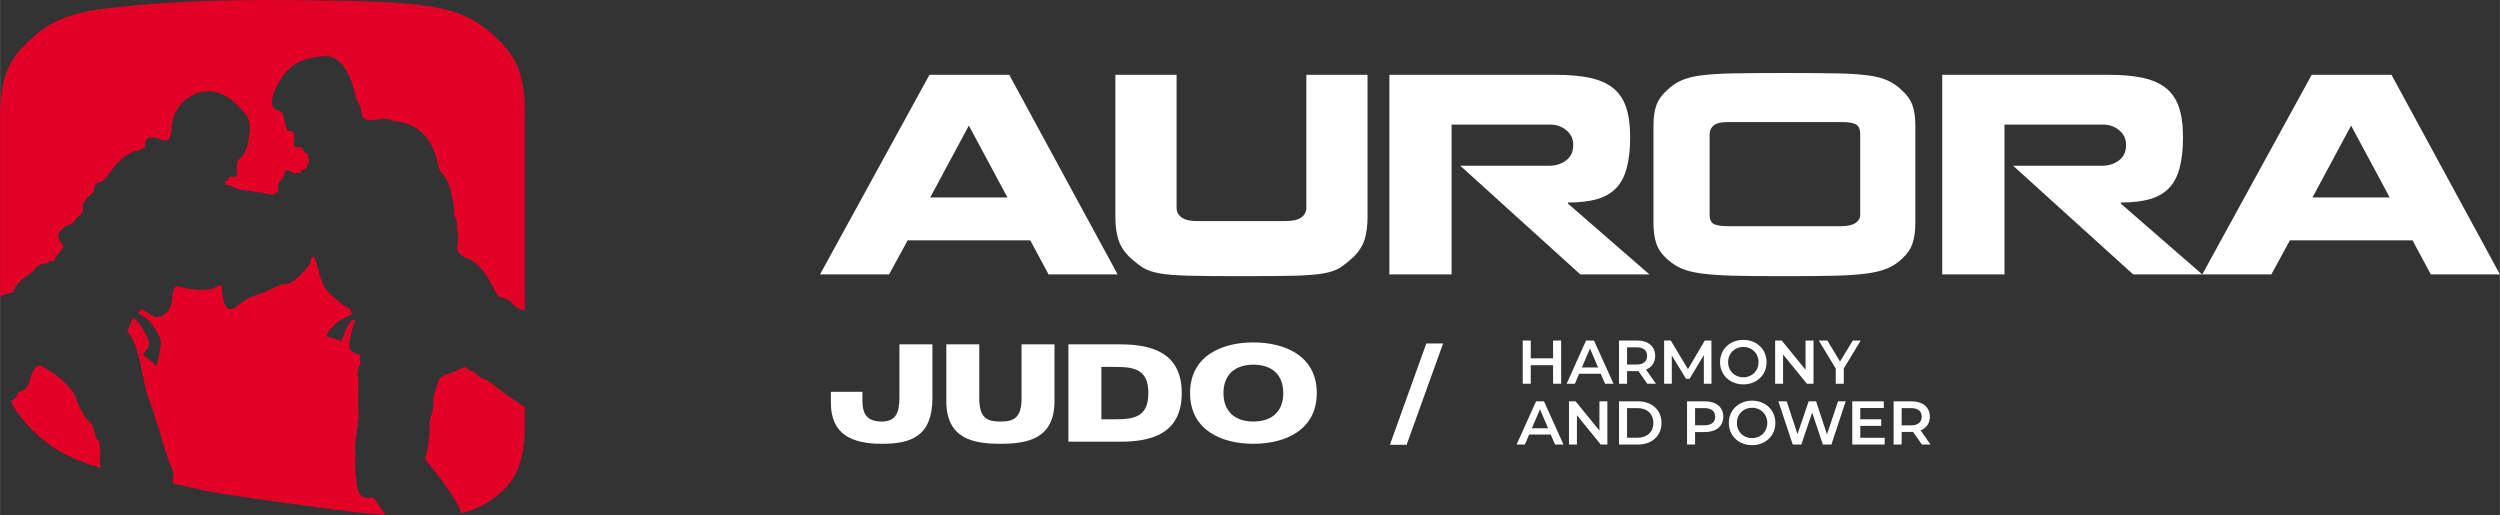
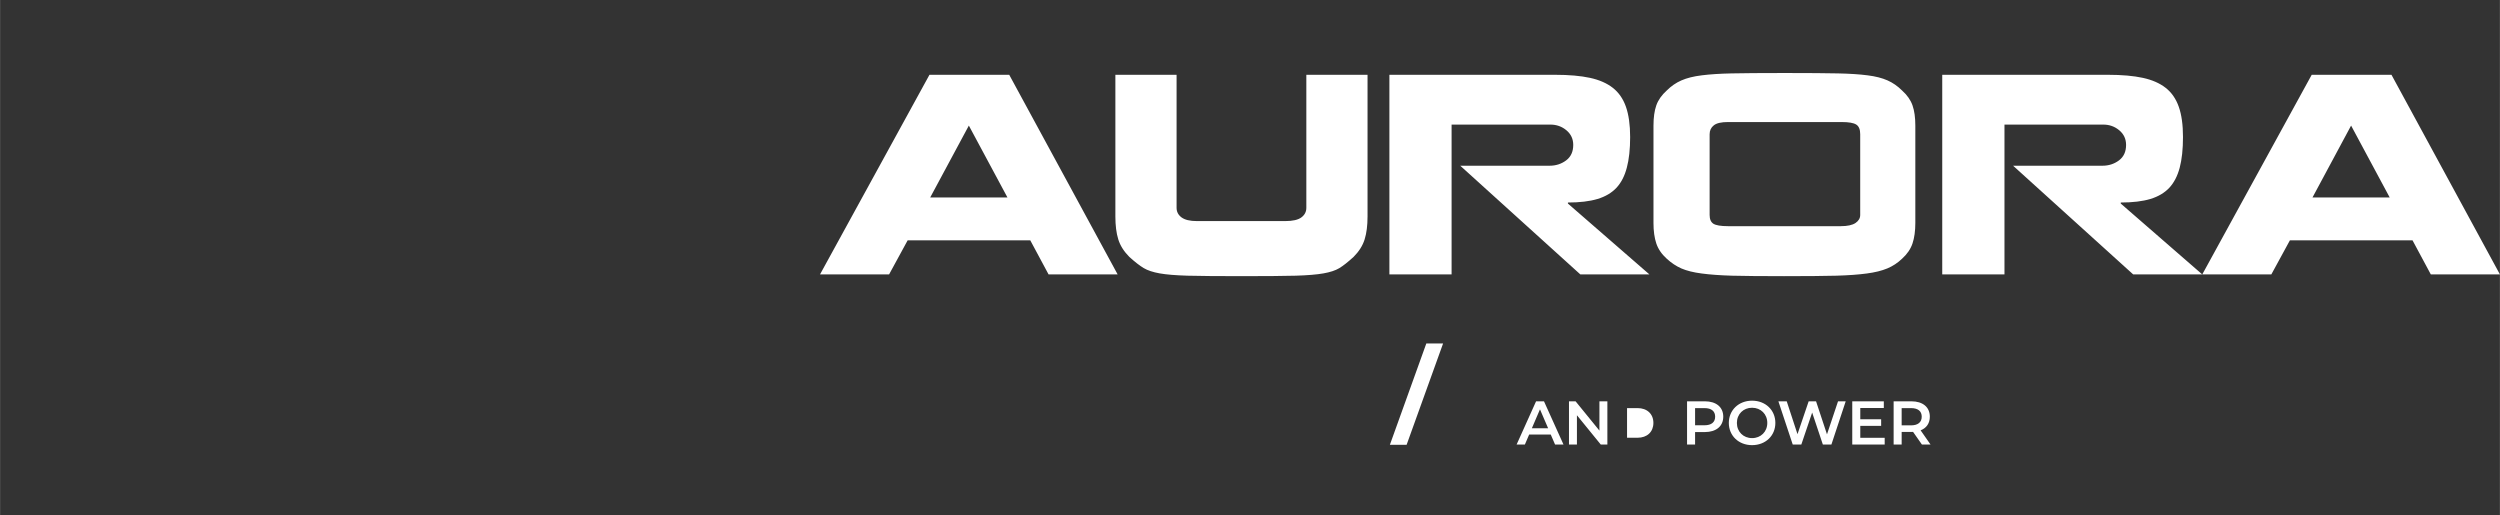
<svg xmlns="http://www.w3.org/2000/svg" xml:space="preserve" width="1223px" height="252px" style="shape-rendering:geometricPrecision; text-rendering:geometricPrecision; image-rendering:optimizeQuality; fill-rule:evenodd; clip-rule:evenodd" viewBox="0 0 629.03 129.62">
  <rect x="0" y="0" width="629.03" height="129.62" fill="#333333" stroke="none" />
  <defs>
    <style type="text/css">  .fil1 {fill:white} .fil2 {fill:#E20026;fill-rule:nonzero} .fil0 {fill:white;fill-rule:nonzero}  </style>
  </defs>
  <g id="Слой_x0020_1">
    <path class="fil0" d="M259.23 60.48l4.6 8.57 17.38 0 -27.28 -50.23 -20.07 0 -27.54 50.23 17.38 0 4.67 -8.57 30.86 0zm-15.46 -28.88l9.71 18.08 -19.43 0 9.72 -18.08zm36.87 -12.78l0 35.66c0,2.26 0.24,4.17 0.73,5.75 0.49,1.58 1.42,3.04 2.78,4.41 1.41,1.28 2.61,2.21 3.61,2.81 1,0.6 2.35,1.04 4.03,1.34 1.68,0.3 4.01,0.49 7,0.58 2.98,0.08 7.52,0.12 13.61,0.12 6.13,0 10.68,-0.04 13.64,-0.12 2.96,-0.09 5.28,-0.28 6.96,-0.58 1.69,-0.3 3.01,-0.73 3.97,-1.31 0.96,-0.57 2.16,-1.52 3.61,-2.84 1.36,-1.37 2.29,-2.83 2.78,-4.41 0.49,-1.58 0.73,-3.49 0.73,-5.75l0 -35.66 -15.4 0 0 33.48c0,0.98 -0.41,1.78 -1.24,2.4 -0.83,0.62 -2.19,0.93 -4.06,0.93l-22.24 0c-1.75,0 -3.03,-0.31 -3.87,-0.93 -0.83,-0.62 -1.24,-1.42 -1.24,-2.4l0 -33.48 -15.4 0zm109.27 22.88l-22.49 0 30.22 27.35 17.38 0 -20.51 -17.83 0 -0.26c2.98,0 5.46,-0.3 7.44,-0.89 1.99,-0.6 3.57,-1.54 4.77,-2.81 1.19,-1.28 2.06,-2.96 2.61,-5.05 0.56,-2.09 0.84,-4.67 0.84,-7.73 0,-3.07 -0.36,-5.61 -1.06,-7.61 -0.7,-2 -1.8,-3.59 -3.29,-4.76 -1.49,-1.17 -3.41,-2.01 -5.75,-2.52 -2.34,-0.51 -5.28,-0.77 -8.82,-0.77l-41.66 0 0 50.23 15.65 0 0 -37.7 24.86 0c1.53,0 2.88,0.47 4.03,1.43 1.15,0.96 1.72,2.19 1.72,3.68 0,1.7 -0.59,3 -1.79,3.9 -1.19,0.89 -2.57,1.34 -4.15,1.34zm26.13 14.38c0,2.04 0.24,3.77 0.71,5.17 0.47,1.41 1.34,2.68 2.62,3.84 1.15,1.06 2.38,1.88 3.7,2.46 1.32,0.57 3.03,1 5.12,1.27 2.08,0.28 4.62,0.46 7.6,0.55 2.98,0.08 7.35,0.12 13.1,0.12 5.75,0 10.14,-0.04 13.16,-0.12 3.03,-0.09 5.57,-0.27 7.64,-0.55 2.07,-0.27 3.79,-0.7 5.17,-1.27 1.39,-0.58 2.64,-1.4 3.74,-2.46 1.28,-1.16 2.15,-2.43 2.62,-3.84 0.47,-1.4 0.71,-3.13 0.71,-5.17 0,-4.86 0,-10.59 0,-17.19l0 -7.29c0,-2.04 -0.24,-3.74 -0.71,-5.08 -0.47,-1.34 -1.34,-2.59 -2.62,-3.74 -1.1,-1.1 -2.33,-1.96 -3.67,-2.55 -1.34,-0.6 -3.03,-1.03 -5.05,-1.28 -2.02,-0.26 -4.48,-0.42 -7.38,-0.48 -2.9,-0.06 -7.37,-0.1 -13.42,-0.1 -6.05,0 -10.52,0.04 -13.42,0.1 -2.9,0.06 -5.38,0.22 -7.44,0.48 -2.07,0.25 -3.78,0.68 -5.15,1.28 -1.36,0.59 -2.6,1.45 -3.7,2.55 -1.28,1.15 -2.15,2.4 -2.62,3.74 -0.47,1.34 -0.71,3.04 -0.71,5.08l0 24.48zm14.13 -22.31c0,-0.93 0.35,-1.68 1.05,-2.23 0.7,-0.56 1.89,-0.83 3.55,-0.83 16.74,0 26.28,0 28.62,0 1.79,0 3.02,0.21 3.68,0.64 0.66,0.42 0.99,1.23 0.99,2.42l0 14.57 0 5.75c0,0.81 -0.39,1.48 -1.18,2.02 -0.79,0.53 -2.02,0.8 -3.68,0.8 -16.61,0 -26.09,0 -28.43,0 -1.79,0 -3.01,-0.21 -3.65,-0.61 -0.63,-0.41 -0.95,-1.14 -0.95,-2.21l0 -20.32zm98.85 7.93l-22.49 0 30.22 27.35 17.38 0 -20.51 -17.83 0 -0.26c2.98,0 5.46,-0.3 7.45,-0.89 1.98,-0.6 3.56,-1.54 4.76,-2.81 1.19,-1.28 2.06,-2.96 2.62,-5.05 0.55,-2.09 0.83,-4.67 0.83,-7.73 0,-3.07 -0.35,-5.61 -1.06,-7.61 -0.7,-2 -1.8,-3.59 -3.29,-4.76 -1.49,-1.17 -3.41,-2.01 -5.75,-2.52 -2.34,-0.51 -5.28,-0.77 -8.82,-0.77l-41.66 0 0 50.23 15.66 0 0 -37.7 24.85 0c1.54,0 2.88,0.47 4.03,1.43 1.15,0.96 1.72,2.19 1.72,3.68 0,1.7 -0.59,3 -1.79,3.9 -1.19,0.89 -2.57,1.34 -4.15,1.34zm78.02 18.78l4.6 8.57 17.39 0 -27.29 -50.23 -20.07 0 -27.54 50.23 17.38 0 4.67 -8.57 30.86 0zm-15.46 -28.88l9.71 18.08 -19.42 0 9.71 -18.08z" />
-     <path class="fil0" d="M390.78 85.68l0 4.49 -5.62 0 0 -4.49 -2.02 0 0 10.88 2.02 0 0 -4.66 5.62 0 0 4.66 2.03 0 0 -10.88 -2.03 0zm13.09 10.88l2.11 0 -4.91 -10.88 -1.99 0 -4.89 10.88 2.08 0 1.07 -2.52 5.44 0 1.09 2.52zm-5.84 -4.1l2.03 -4.76 2.05 4.76 -4.08 0zm18.63 4.1l-2.5 -3.57c1.47,-0.58 2.31,-1.79 2.31,-3.44 0,-2.41 -1.77,-3.87 -4.63,-3.87l-4.47 0 0 10.88 2.02 0 0 -3.17 2.45 0c0.14,0 0.28,0 0.42,-0.01l2.22 3.18 2.18 0zm-2.22 -7.01c0,1.37 -0.92,2.18 -2.69,2.18l-2.36 0 0 -4.34 2.36 0c1.77,0 2.69,0.79 2.69,2.16zm16.2 7.01l-0.02 -10.88 -1.66 0 -4.25 7.21 -4.32 -7.21 -1.67 0 0 10.88 1.93 0 0 -7.12 3.58 5.88 0.9 0 3.58 -5.97 0.01 7.21 1.92 0zm8.01 0.16c3.37,0 5.85,-2.37 5.85,-5.6 0,-3.23 -2.48,-5.59 -5.85,-5.59 -3.38,0 -5.86,2.38 -5.86,5.59 0,3.22 2.48,5.6 5.86,5.6zm0 -1.78c-2.19,0 -3.83,-1.6 -3.83,-3.82 0,-2.22 1.64,-3.82 3.83,-3.82 2.19,0 3.82,1.6 3.82,3.82 0,2.22 -1.63,3.82 -3.82,3.82zm15.66 -9.26l0 7.37 -6 -7.37 -1.66 0 0 10.88 2 0 0 -7.37 6 7.37 1.66 0 0 -10.88 -2 0zm13.88 0l-1.99 0 -3.22 5.3 -3.18 -5.3 -2.16 0 4.27 7.07 0 3.81 2.02 0 0 -3.84 4.26 -7.04z" />
-     <path class="fil0" d="M391.28 111.86l2.12 0 -4.91 -10.88 -1.99 0 -4.9 10.88 2.08 0 1.08 -2.52 5.43 0 1.09 2.52zm-5.84 -4.1l2.04 -4.76 2.05 4.76 -4.09 0zm17 -6.78l0 7.37 -6 -7.37 -1.66 0 0 10.88 2 0 0 -7.37 6 7.37 1.66 0 0 -10.88 -2 0zm4.93 10.88l4.75 0c3.53,0 5.94,-2.18 5.94,-5.44 0,-3.26 -2.41,-5.44 -5.94,-5.44l-4.75 0 0 10.88zm2.02 -1.71l0 -7.46 2.64 0c2.42,0 3.99,1.48 3.99,3.73 0,2.25 -1.57,3.73 -3.99,3.73l-2.64 0zm19.58 -9.17l-4.48 0 0 10.88 2.02 0 0 -3.14 2.46 0c2.85,0 4.63,-1.48 4.63,-3.87 0,-2.41 -1.78,-3.87 -4.63,-3.87zm-0.1 6.03l-2.36 0 0 -4.32 2.36 0c1.77,0 2.69,0.79 2.69,2.16 0,1.37 -0.92,2.16 -2.69,2.16zm11.98 5c3.38,0 5.86,-2.36 5.86,-5.59 0,-3.23 -2.48,-5.6 -5.86,-5.6 -3.37,0 -5.85,2.38 -5.85,5.6 0,3.22 2.48,5.59 5.85,5.59zm0 -1.77c-2.19,0 -3.82,-1.6 -3.82,-3.82 0,-2.22 1.63,-3.82 3.82,-3.82 2.19,0 3.83,1.6 3.83,3.82 0,2.22 -1.64,3.82 -3.83,3.82zm21.63 -9.26l-2.78 8.31 -2.75 -8.31 -1.86 0 -2.81 8.27 -2.71 -8.27 -2.1 0 3.61 10.88 2.16 0 2.73 -8.05 2.69 8.05 2.15 0 3.6 -10.88 -1.93 0zm5.6 9.18l0 -3 5.25 0 0 -1.66 -5.25 0 0 -2.83 5.92 0 0 -1.69 -7.94 0 0 10.88 8.16 0 0 -1.7 -6.14 0zm17.68 1.7l-2.5 -3.58c1.48,-0.57 2.32,-1.78 2.32,-3.43 0,-2.41 -1.78,-3.87 -4.63,-3.87l-4.48 0 0 10.88 2.02 0 0 -3.17 2.46 0c0.14,0 0.28,0 0.41,-0.02l2.23 3.19 2.17 0zm-2.22 -7.01c0,1.37 -0.92,2.18 -2.69,2.18l-2.36 0 0 -4.34 2.36 0c1.77,0 2.69,0.79 2.69,2.16z" />
+     <path class="fil0" d="M391.28 111.86l2.12 0 -4.91 -10.88 -1.99 0 -4.9 10.88 2.08 0 1.08 -2.52 5.43 0 1.09 2.52zm-5.84 -4.1l2.04 -4.76 2.05 4.76 -4.09 0zm17 -6.78l0 7.37 -6 -7.37 -1.66 0 0 10.88 2 0 0 -7.37 6 7.37 1.66 0 0 -10.88 -2 0zm4.93 10.88l4.75 0l-4.75 0 0 10.88zm2.02 -1.71l0 -7.46 2.64 0c2.42,0 3.99,1.48 3.99,3.73 0,2.25 -1.57,3.73 -3.99,3.73l-2.64 0zm19.58 -9.17l-4.48 0 0 10.88 2.02 0 0 -3.14 2.46 0c2.85,0 4.63,-1.48 4.63,-3.87 0,-2.41 -1.78,-3.87 -4.63,-3.87zm-0.1 6.03l-2.36 0 0 -4.32 2.36 0c1.77,0 2.69,0.79 2.69,2.16 0,1.37 -0.92,2.16 -2.69,2.16zm11.98 5c3.38,0 5.86,-2.36 5.86,-5.59 0,-3.23 -2.48,-5.6 -5.86,-5.6 -3.37,0 -5.85,2.38 -5.85,5.6 0,3.22 2.48,5.59 5.85,5.59zm0 -1.77c-2.19,0 -3.82,-1.6 -3.82,-3.82 0,-2.22 1.63,-3.82 3.82,-3.82 2.19,0 3.83,1.6 3.83,3.82 0,2.22 -1.64,3.82 -3.83,3.82zm21.63 -9.26l-2.78 8.31 -2.75 -8.31 -1.86 0 -2.81 8.27 -2.71 -8.27 -2.1 0 3.61 10.88 2.16 0 2.73 -8.05 2.69 8.05 2.15 0 3.6 -10.88 -1.93 0zm5.6 9.18l0 -3 5.25 0 0 -1.66 -5.25 0 0 -2.83 5.92 0 0 -1.69 -7.94 0 0 10.88 8.16 0 0 -1.7 -6.14 0zm17.68 1.7l-2.5 -3.58c1.48,-0.57 2.32,-1.78 2.32,-3.43 0,-2.41 -1.78,-3.87 -4.63,-3.87l-4.48 0 0 10.88 2.02 0 0 -3.17 2.46 0c0.14,0 0.28,0 0.41,-0.02l2.23 3.19 2.17 0zm-2.22 -7.01c0,1.37 -0.92,2.18 -2.69,2.18l-2.36 0 0 -4.34 2.36 0c1.77,0 2.69,0.79 2.69,2.16z" />
    <polygon class="fil1" points="349.71,111.93 353.92,111.93 363.1,86.43 358.88,86.43 " />
-     <path class="fil0" d="M226.3 86.65l0 13.51c0,3.95 -1.12,5.91 -4.41,5.91 -3.5,0 -4.9,-1.61 -4.9,-5.18l0 -2.31 -7.94 0 0 2.73c0,8.12 5.42,10.36 12.84,10.36 6.97,0 12.71,-1.61 12.71,-11.51l0 -13.51 -8.3 0zm30.73 0l0 13.58c0,5 -2.03,5.84 -5.32,5.84 -3.33,0 -5.32,-0.84 -5.32,-5.84l0 -13.58 -8.29 0 0 14.24c0,9.48 6.65,10.78 13.61,10.78 6.96,0 13.61,-1.3 13.61,-10.78l0 -14.24 -8.29 0zm24.88 0l-13.09 0 0 24.49 13.09 0c7.66,0 15.43,-1.92 15.43,-12.24 0,-10.29 -7.77,-12.25 -15.43,-12.25zm-1.85 18.86l-2.94 0 0 -13.19 2.94 0c4.93,0 8.88,0.28 8.88,6.58 0,6.33 -3.95,6.61 -8.88,6.61zm35.3 -19.35c-7.94,0 -15.92,3.39 -15.92,12.74 0,9.37 7.98,12.77 15.92,12.77 7.95,0 15.96,-3.4 15.96,-12.77 0,-9.35 -8.01,-12.74 -15.96,-12.74zm0 19.91c-4.79,0 -7.52,-2.69 -7.52,-7.17 0,-4.45 2.73,-7.14 7.52,-7.14 4.83,0 7.53,2.69 7.53,7.14 0,4.48 -2.7,7.17 -7.53,7.17z" />
-     <path class="fil2" d="M132.05 52.74l0 -3.9 0 -4.67 0 -15.65c0,-4.4 -0.5,-8.04 -1.51,-10.92 -1.01,-2.89 -2.95,-5.5 -5.63,-8.04 -2.44,-2.31 -5.01,-4.21 -7.9,-5.49 -2.88,-1.28 -6.5,-2.2 -10.85,-2.75 -4.35,-0.55 -9.63,-0.89 -15.86,-1.03 -21.13,-0.46 -43.17,-0.69 -64.14,1.9 -4.44,0.55 -8.12,1.46 -11.05,2.75 -2.93,1.28 -5.59,3.11 -7.97,5.49 -2.74,2.47 -4.62,5.15 -5.63,8.04 -1.01,2.88 -1.51,6.52 -1.51,10.91l0 22.45 0 1.78 0 20.92c0.63,-0.26 1.49,-0.55 2.68,-0.88 0.95,-0.26 0.69,-0.34 1.04,-1.14 0.4,-0.89 1.34,-1.74 1.91,-2.23 0.48,-0.4 0.69,-0.58 1.14,-0.93 0.44,-0.33 0.96,-0.58 1.3,-0.9 0.78,-0.74 0.97,-1.47 2.22,-1.94 0.73,-0.28 1.24,-0.1 1.53,-0.25 0.14,-0.07 0.4,-0.38 0.64,-0.47 0.35,-0.14 0.59,-0.09 1.03,-0.1 0.42,-0.84 0.49,-1.02 1.16,-1.85 0.39,-0.49 1.04,-1.2 1.3,-1.71 -0.54,-1.48 -3,-3.01 0.62,-5.19l1.93 -0.97c0.34,-0.35 0.47,-0.93 0.98,-1.37 0.44,-0.38 1.08,-0.79 1.35,-1.16 -0.06,-1.75 -0.22,-1.98 0.68,-3.14 0.49,-0.64 1.36,-1.47 2.02,-1.96 0.18,-3.02 1.19,-1.75 2.81,-3.29 1.32,-1.25 3.46,-5.89 8.03,-7.12 1.33,-0.36 1.08,-0.29 2.11,-0.95 0.07,-1 -0.1,-2.39 1.7,-2.42 1.15,-0.01 2.42,0.65 3.36,0.77 2.04,0.26 1.2,-3.43 2.14,-6.02 1.27,-3.48 5.24,-7.18 10.42,-6.17 2.63,0.52 4.7,2.32 6.31,4.07 1.1,1.2 2.12,2.09 2.39,3.97 0.17,1.17 -0.15,2.48 -0.23,3.77 -0.06,1.05 -0.5,2.38 -0.91,3.22 -0.25,0.52 -0.47,0.93 -0.81,1.25 -1.2,1.14 -1.29,0.99 -1.25,2.85 0.07,3.05 -0.2,2.06 -1.79,2.12 -0.3,0.4 -0.3,0.78 -0.64,1 -0.15,0.09 -0.23,0.04 -0.51,0.19l0.01 0.8c1.29,0.31 1.61,0.58 2.72,1 1.38,0.53 1.7,0.39 3.16,0.62 0.95,0.14 2.14,0.37 3.23,0.48 1.05,0.11 2.21,0.56 3.16,0.54 0.37,-0.7 0.33,-0.4 1.06,-0.73 0.07,-1.66 -0.57,-1.56 0.75,-2.98 0.89,-0.96 0.59,-1.94 1.5,-2.5 0.69,0.08 1,0.49 1.51,0.73 0.94,0.41 0.26,-0.32 1.71,0 0.07,-0.2 0.15,-0.51 0.4,-0.68l0.75 -0.22c0.59,-0.15 0.8,-1.34 1.01,-1.91 0.26,-0.76 0.18,-0.48 -0.08,-1 -0.28,-0.59 -0.09,-0.36 -0.01,-1.1 -0.6,-0.01 -0.81,-0.01 -1.03,-0.47 -0.36,-0.77 0.01,-0.4 -0.57,-1.08 -0.65,-0.05 -1.31,0.2 -1.72,-0.24 -0.54,-0.57 0.09,-2.9 -0.48,-3.64 -0.54,-0.53 -0.77,0.04 -1.4,-0.42 -0.34,-0.24 -0.77,-3.01 -1.33,-4.31 -0.52,-1.22 -3.61,0.07 -2.21,-4.82 0.4,-1.38 1.79,-3.87 2.58,-4.88 1,-1.3 2.39,-2.51 4.23,-3.35 1.91,-0.88 2.58,-0.87 4.48,-1.09 0.6,-0.07 0.83,-0.23 1.68,-0.23 6.08,0 7.4,9.74 7.94,10.86 0.57,1.14 0.71,1.26 1.1,2.77 0.35,1.31 0.05,1.8 1.34,2.37 1.39,0.61 4.05,-0.91 6.63,0.26 0.86,0.38 2.34,0.31 3.26,0.63 5.1,1.74 7.01,5.55 8.24,10.47 0.12,0.47 0.12,1.02 0.38,1.45 0.21,0.35 0.58,0.65 0.87,1.05 1.95,2.68 1.93,4.87 2.47,6.87 0.47,1.75 0.12,2.74 0.3,3.42 0.1,0.38 0.39,0.74 0.57,1.42 0.25,0.93 0.01,0.78 0.02,1.5 0.01,0.34 0.27,1.04 0.34,1.57 0.32,2.54 -1.25,4.12 1.24,5.79 1.21,0.81 2.81,0.2 6.15,5.18l2.65 4.79c0.19,0.17 2.26,0.72 2.73,0.98 0.57,0.31 1.22,1.33 2.01,1.88 0.68,0.46 1.36,0.53 2.04,0.72l0 -8.53 0 -16.81zm-129.38 48.23c1.07,2.14 2.56,4.21 4.47,6.2 2.47,2.65 5.13,4.8 7.97,6.45 2.71,1.58 6.18,2.97 10.4,4.18 -0.92,-2.59 -0.08,-1.92 -0.33,-4.87 -0.25,-3 -0.5,-1.62 -1,-2.87 -0.15,-0.37 -0.26,-0.72 -0.35,-1.02 -0.03,-0.15 -0.07,-0.29 -0.11,-0.43 -0.12,-0.49 -0.16,-0.8 -0.16,-0.8l-0.15 -0.07 -0.05 -0.15c-0.24,-0.73 -0.14,-0.85 -0.66,-1.29 -1.45,-1.19 -2.32,-2.98 -3.08,-4.77 -0.4,-0.93 -0.6,-1.83 -1.15,-2.72 -0.95,-1.52 -2.53,-3.03 -3.87,-4 -0.76,-0.56 -3.75,-2.69 -4.84,-2.93 -1.18,0.54 -1.89,2.19 -2.28,3.69 -0.42,1.66 -1.11,2.8 -2.88,3.06 -0.25,1.23 -1,1.86 -1.93,2.34zm40.78 20.72c5.42,1.01 5.92,1.62 17.59,3.32 12.37,1.8 21.8,3.08 28.3,3.84 2.7,0.32 5.23,0.58 7.57,0.77 -1.29,-2.08 -2.7,-4.56 -3.32,-4.45 -3.99,0.66 -3.8,-2.44 -4.23,-7.3 -0.11,-1.3 0.19,-2.69 0.03,-3.75 -0.18,-1.18 -0.05,-2.64 0.13,-3.69 0.22,-1.2 0.24,-2.26 0.44,-3.55 0.36,-2.21 0.26,-1.26 0.19,-3.36 -0.09,-2.62 0.02,-5.25 0,-7.88 -0.01,-1.7 -0.59,-1.16 0.15,-3.34 0.19,-0.56 0.48,-0.78 0.33,-1.37 -0.31,-1.21 -0.01,-0.56 0.06,-1.46 -2.71,-1.56 -3.65,-0.58 -2.09,-6.55 0.17,-0.68 0.75,-2.01 0.72,-2.55 -1.81,0.05 -2.78,4.24 -3.41,5.41 -0.64,-0.02 -1.18,-0.43 -1.89,-0.63 -0.63,-0.18 -1.39,-0.27 -1.86,-0.53 0.22,-1.35 1.8,-2.72 2.59,-3.38 1.4,-1.16 2.34,-1.32 3.74,-2.17 -0.01,-0.36 -0.23,-1.02 -0.34,-1.25 -1.39,-0.73 -2.09,-1.25 -3.35,-2.31 -2.97,-2.48 -3.46,-3.09 -4.49,-6.84 -0.16,-0.59 -1.02,-3.81 -1.3,-4.15 -0.93,0.13 -0.73,0.95 -1.02,1.69 -0.39,1.01 -3.01,3.63 -3.8,4.21 -2.13,1.56 -2.87,0.81 -4,1.37 -1.38,0.68 -2.17,1.15 -3.56,1.68 -3.88,1.48 -3.65,0.93 -7.11,3.65 -3.38,2.65 -3.64,-3.15 -3.76,-5.41 -0.37,-0.07 -1.89,0.74 -2.42,0.91 -1.87,0.59 -4.39,0.34 -6.27,-0.04 -0.75,-0.15 -2.21,-0.6 -2.68,-0.61 -0.9,0.76 -1.13,2.15 -1.15,3.55 -0.02,1.33 -0.7,2.37 -1.45,3.19 -2.47,2.7 -5.02,-0.54 -6.1,-0.98 -0.35,0.19 -0.73,0.78 -0.85,1.09 0.31,0.41 1.05,0.66 1.52,0.99 1.47,1.02 2.4,2.48 3.34,4.13 0.88,1.54 0.81,2.17 0.54,4.13 -0.1,0.71 -0.66,3.56 -0.96,3.96 -0.37,-0.16 -0.54,-0.52 -0.81,-0.8 -0.28,-0.3 -0.45,-0.42 -0.81,-0.71 -0.49,-0.39 -1.2,-0.8 -1.7,-1.35 0.29,-0.66 1.09,-1.04 1.52,-2.2 0.5,-1.34 -2.72,-6.66 -4.06,-6.95 -0.18,0.35 -0.55,1.12 -0.68,1.66 -0.32,1.28 -0.26,0.62 -0.78,1.42 0.08,0.31 1.87,1.99 3.17,7.61 0.49,2.09 1.4,7.25 1.99,8.75 1.08,2.78 1.84,5.39 2.71,8.07 0.85,2.63 2.16,7.8 3.34,10.16 0.34,0.67 0.42,1.4 0.41,2.24 0,0.71 -0.02,1.29 -0.13,1.76zm72.65 7.45c0.26,-0.06 0.52,-0.13 0.78,-0.2 2.97,-0.8 5.61,-2.22 8.03,-4.12 2.71,-2.12 4.62,-4.54 5.63,-7.42 1.01,-2.87 1.51,-6.51 1.51,-10.9l0 -4.06c-0.82,-0.5 -1.71,-1.13 -2.46,-1.64 -2.12,-1.42 -3.9,-2.78 -6.05,-4.42 -0.67,-0.51 -0.77,-0.75 -1.64,-0.96 -0.76,-0.19 -1.11,-0.51 -1.69,-0.95 -0.79,-0.59 -0.48,-0.83 -1.59,-1.07 -0.89,-0.18 -0.82,-0.69 -1.53,-1.12 -1.09,0.3 -2.58,1.29 -3.8,1.64 -1.04,0.3 -1.04,0.15 -1.91,0.71 -1.48,0.95 -1.22,2.1 -1.78,3.61 -0.25,0.66 -0.57,1.22 -0.57,2.1 0.02,1.84 -0.08,2.94 -0.65,4.57 -0.42,1.24 -0.31,1.05 -0.29,2.47 0.02,0.88 -0.06,1.64 -0.11,2.48 -0.09,1.23 -0.44,3.34 -0.77,4.48 -0.37,1.25 -0.34,1.12 0.35,2.02 0.18,0.24 7.06,8.36 8.54,12.78z" />
  </g>
</svg>